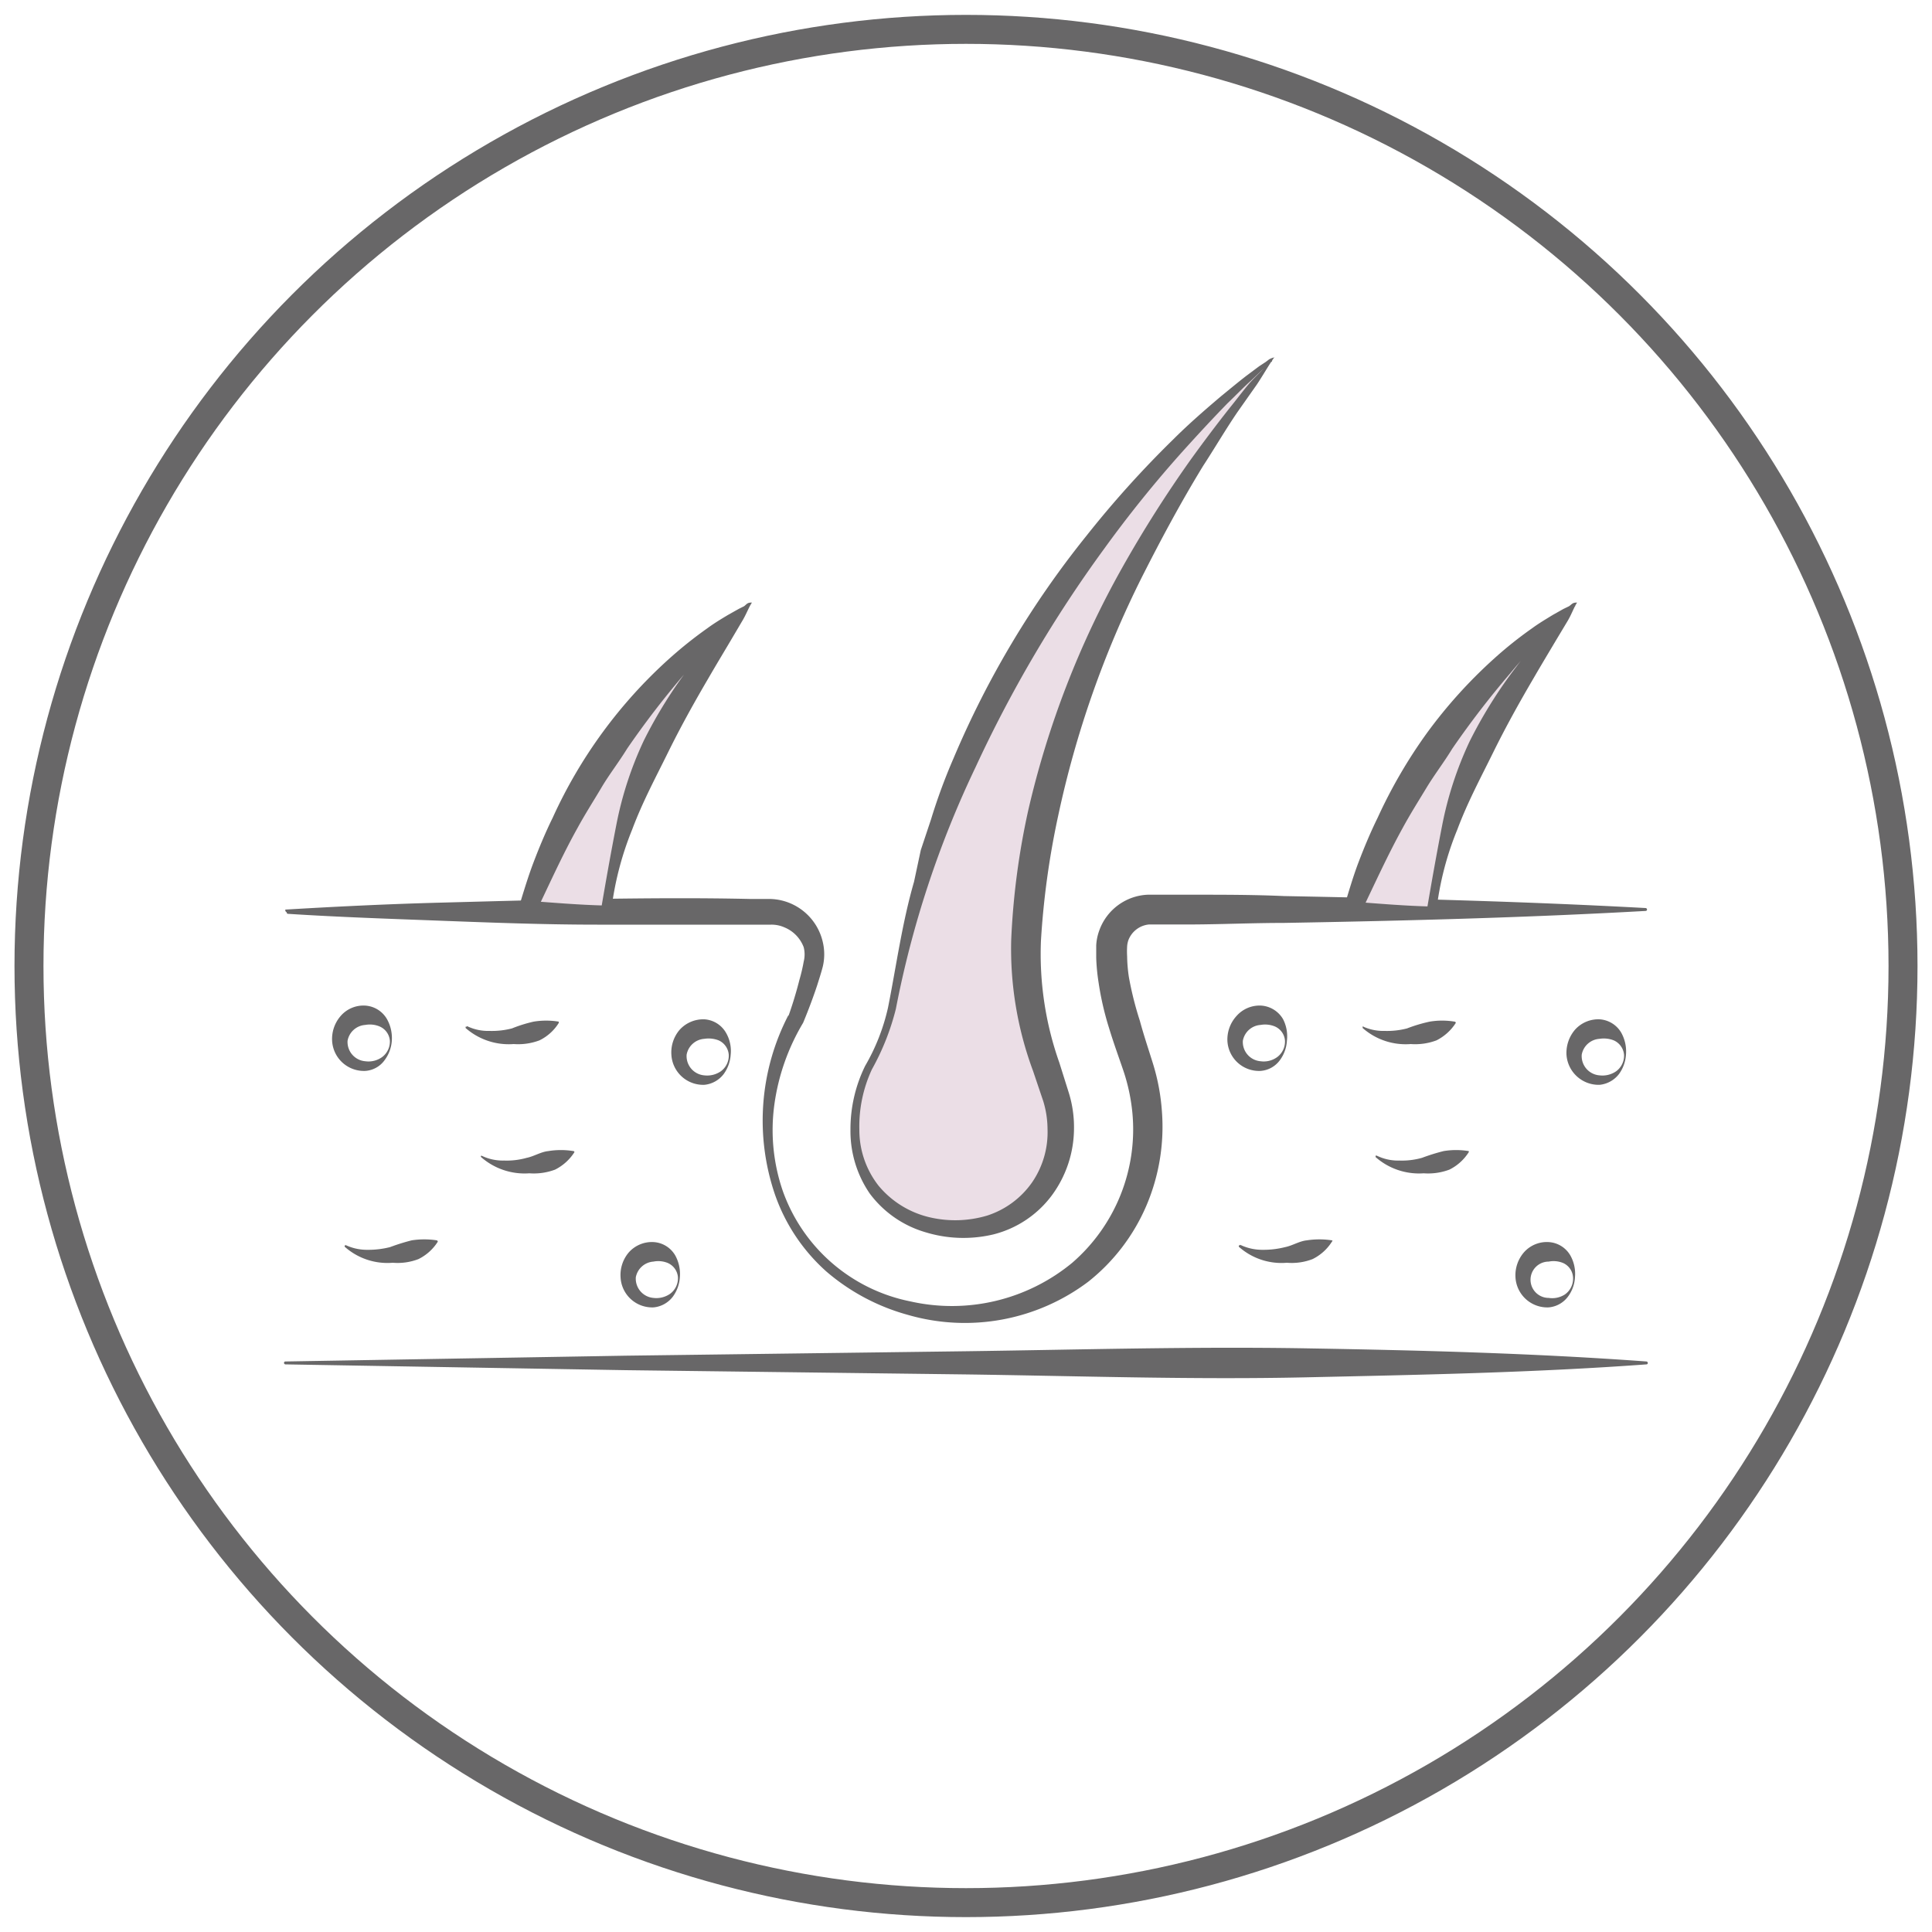
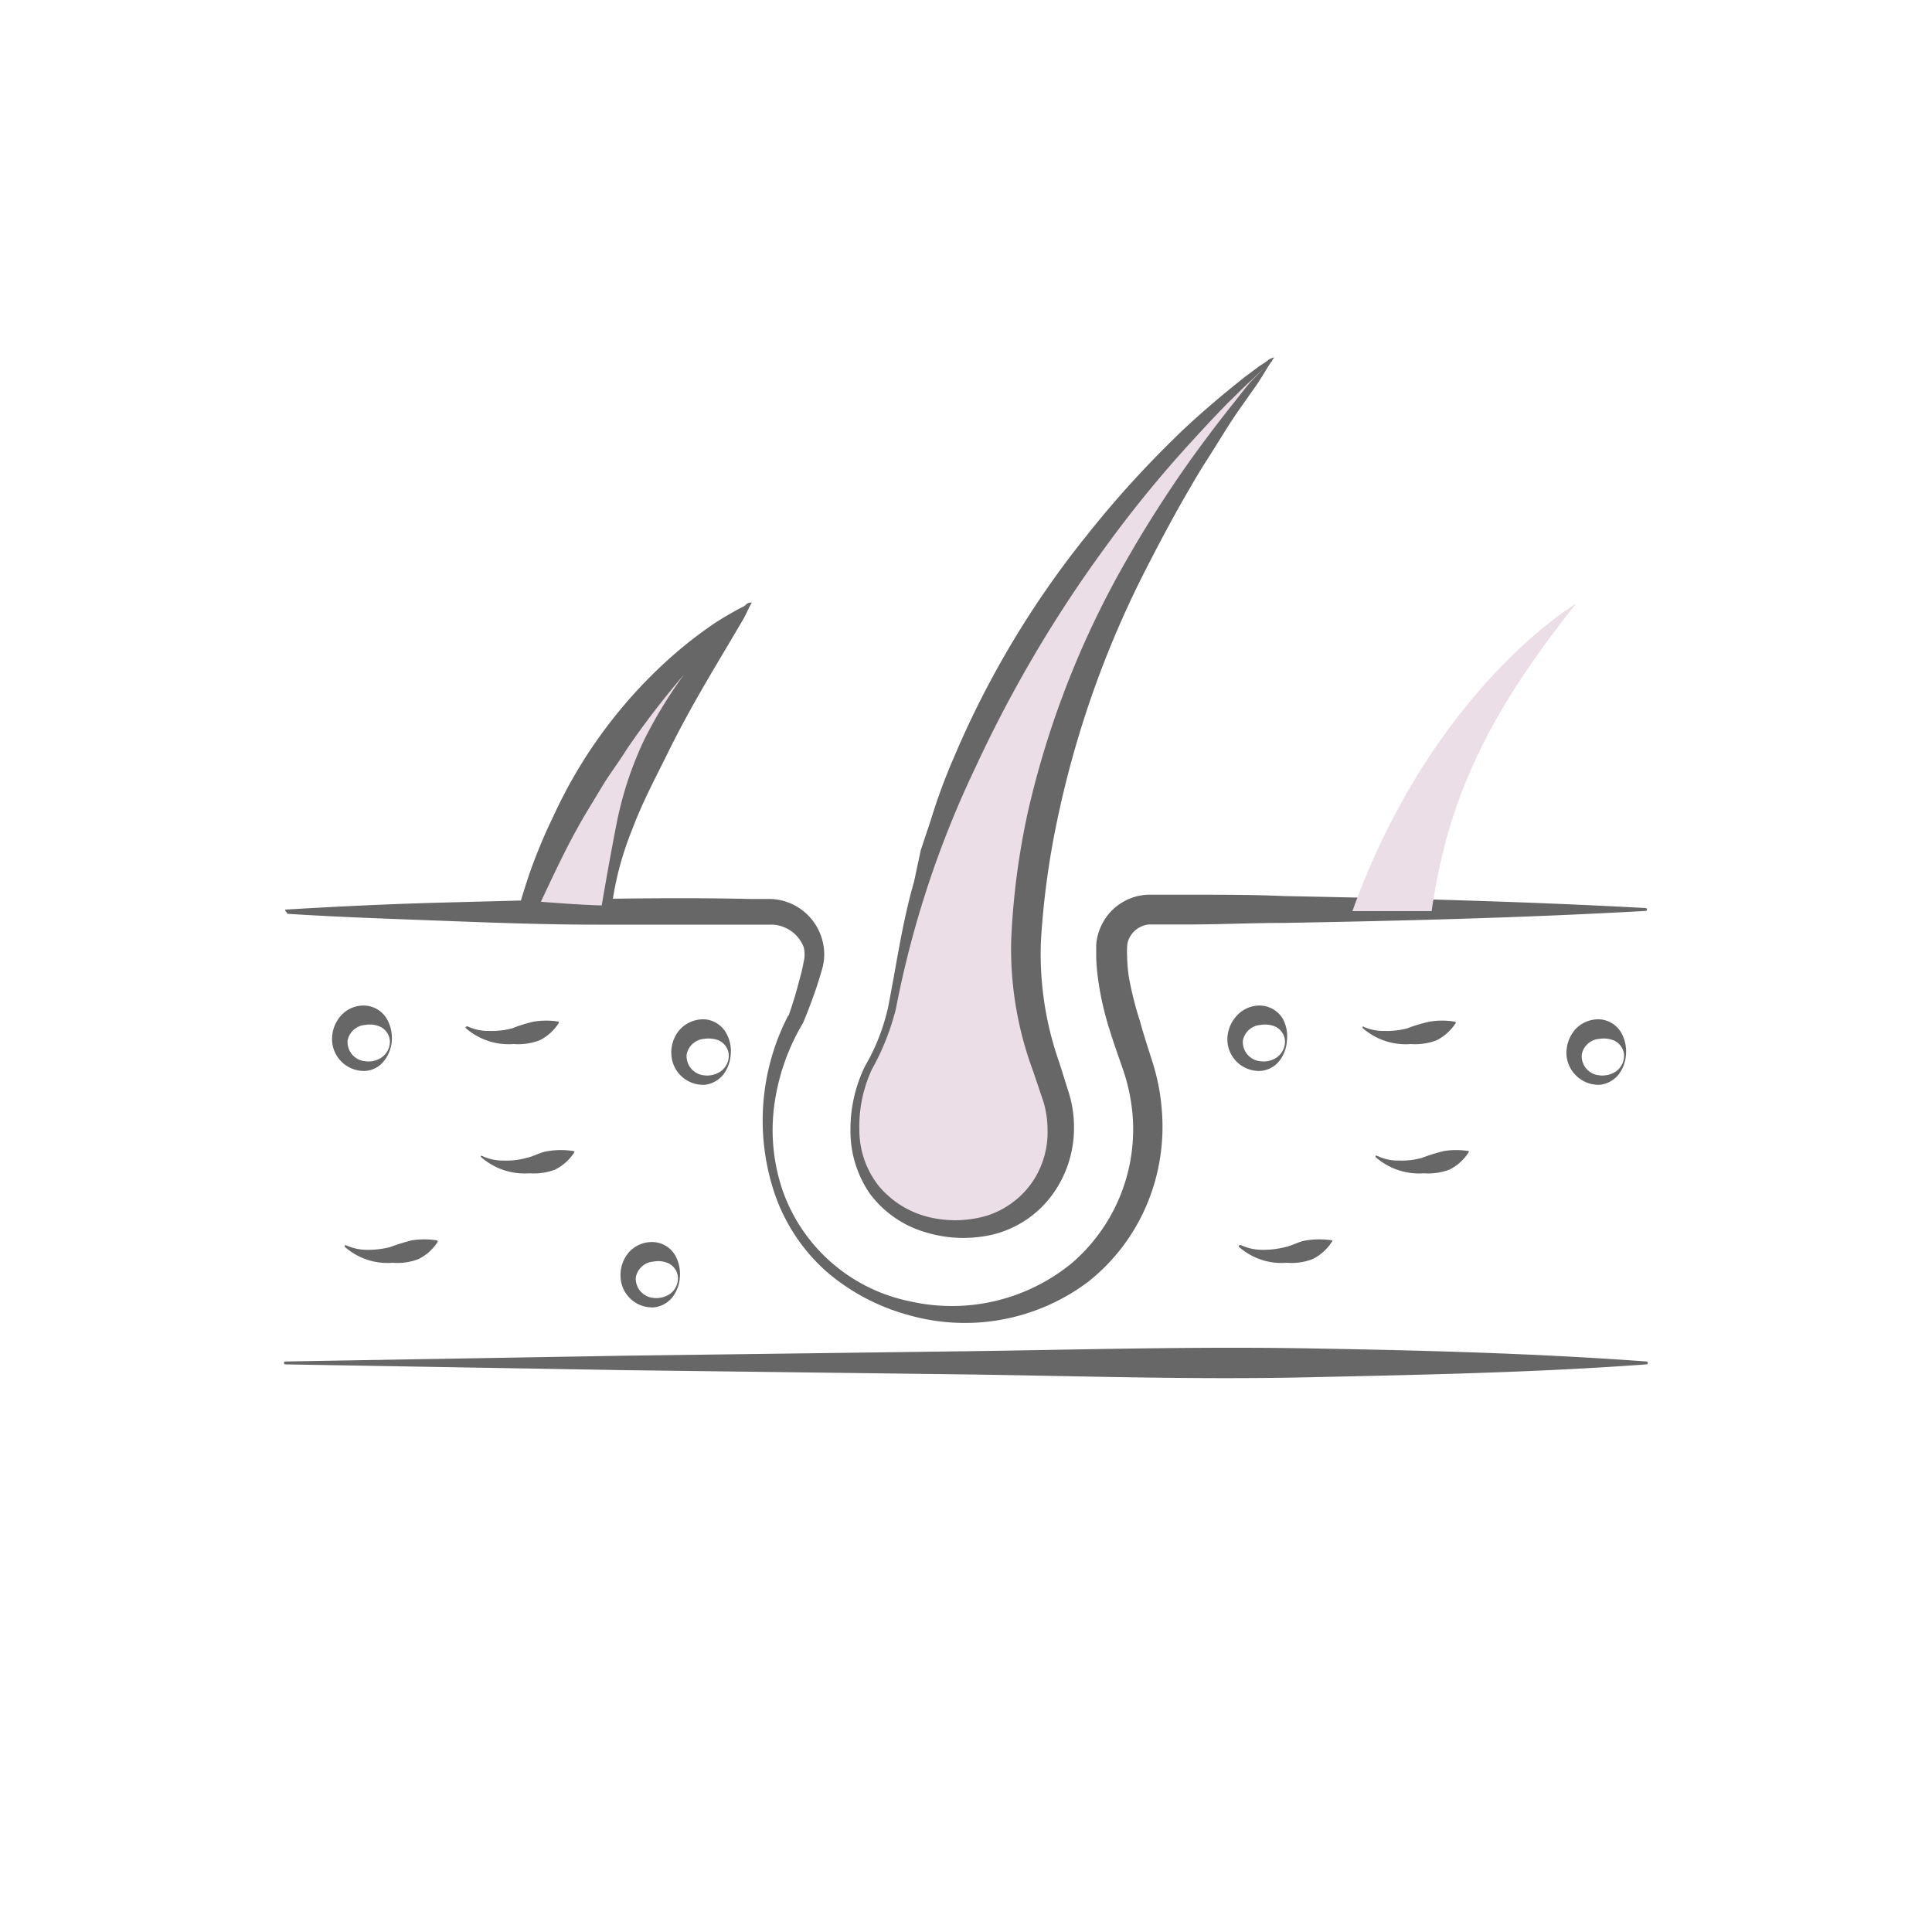
<svg xmlns="http://www.w3.org/2000/svg" id="Layer_1" data-name="Layer 1" viewBox="0 0 100 100">
  <defs>
    <style>.cls-1{fill:none;stroke:#686768;stroke-linecap:round;stroke-linejoin:round;stroke-width:1.5px;}.cls-2{fill:#ebdee6;}.cls-3{fill:#686768;}</style>
  </defs>
-   <ellipse class="cls-1" cx="50" cy="50" rx="48.5" ry="48.48" />
  <path class="cls-2" d="M65.91,18.54S49.77,30.37,46.23,51.69a10.5,10.5,0,0,1-1.11,3.17,6.94,6.94,0,0,0-.65,5.22c1,3.56,6,4.46,8.51,2.43a5.33,5.33,0,0,0,1.64-6A20.77,20.77,0,0,1,53.12,49C53.58,38.07,58.52,27.84,65.91,18.54Z" />
  <path class="cls-3" d="M65.85,18.59c0,.07,0,.13-.06.15l-.15.13-.31.28-.6.57c-.41.37-.79.77-1.19,1.15-.77.79-1.52,1.6-2.26,2.42a61.87,61.87,0,0,0-4.14,5.13,66.45,66.45,0,0,0-6.65,11.3,51.65,51.65,0,0,0-4.12,12.5,12.78,12.78,0,0,1-1.24,3.13,7,7,0,0,0-.65,3.12,4.67,4.67,0,0,0,1,2.91A4.88,4.88,0,0,0,48.09,63a5.8,5.8,0,0,0,3-.08,4.53,4.53,0,0,0,2.33-1.72,4.58,4.58,0,0,0,.8-2.76A5,5,0,0,0,54,57l-.53-1.57a18.14,18.14,0,0,1-1.13-6.78,38.66,38.66,0,0,1,.88-6.7,47.28,47.28,0,0,1,4.85-12.54,62.83,62.83,0,0,1,3.59-5.66c.65-.9,1.32-1.79,2-2.65.35-.43.7-.9,1-1.25S65.48,19.05,65.85,18.59Zm.11-.1c-.3.42-.57.91-.91,1.42l-1,1.42c-.62.91-1.18,1.87-1.78,2.79-1.15,1.88-2.19,3.82-3.18,5.78a51.64,51.64,0,0,0-4.32,12.33,42.58,42.58,0,0,0-.89,6.45A16.86,16.86,0,0,0,54.83,55l.5,1.59a6,6,0,0,1,.26,1.83,5.86,5.86,0,0,1-1.16,3.47,5.42,5.42,0,0,1-3,2,6.71,6.71,0,0,1-3.53-.11,5.52,5.52,0,0,1-2.88-2,5.71,5.71,0,0,1-1-3.29,7.42,7.42,0,0,1,.76-3.32,10.59,10.59,0,0,0,1.18-3c.43-2.15.73-4.39,1.35-6.53L47.66,44l.53-1.59a29.73,29.73,0,0,1,1.16-3.15,48.4,48.4,0,0,1,6.87-11.51,53,53,0,0,1,4.5-5c.79-.79,1.63-1.52,2.48-2.24.43-.35.86-.71,1.3-1.05l.67-.5.35-.23.17-.13A1,1,0,0,1,66,18.49Z" />
  <path class="cls-3" d="M14.77,47.08c2.69-.16,5.37-.29,8.05-.36s5.36-.15,8-.19,5.36-.06,8,0l1,0a2.84,2.84,0,0,1,1.25.3,2.87,2.87,0,0,1,1.52,1.94,2.76,2.76,0,0,1,0,1.25c-.09.35-.2.68-.3,1-.22.66-.46,1.29-.72,1.92v0l0,0a11.2,11.2,0,0,0-1.49,4.24,9.69,9.69,0,0,0,.45,4.5,8.85,8.85,0,0,0,6.59,5.68,9.78,9.78,0,0,0,8.38-2,9.13,9.13,0,0,0,3.11-7.78,9.77,9.77,0,0,0-.45-2.12c-.24-.71-.52-1.47-.75-2.23a15.4,15.4,0,0,1-.55-2.39,10.34,10.34,0,0,1-.12-1.26c0-.23,0-.39,0-.65a2.65,2.65,0,0,1,.17-.8,2.79,2.79,0,0,1,2.5-1.82l2.37,0c1.56,0,3.12,0,4.68.07,6.24.12,12.48.28,18.72.62a.08.08,0,0,1,.07.08.07.07,0,0,1-.07.07c-6.24.35-12.48.51-18.72.62-1.56,0-3.12.07-4.68.08l-2.3,0a1.27,1.27,0,0,0-1.07.8,1.21,1.21,0,0,0-.07.34,4.32,4.32,0,0,0,0,.51,7.85,7.85,0,0,0,.09,1.07A17.32,17.32,0,0,0,59,52.84c.2.74.44,1.45.68,2.22a10.89,10.89,0,0,1,.46,2.46,10.4,10.4,0,0,1-.81,4.9,10.08,10.08,0,0,1-3,3.92A10.62,10.62,0,0,1,47,68.06a10.89,10.89,0,0,1-4.22-2.24,9.53,9.53,0,0,1-2.65-3.94,11.84,11.84,0,0,1,.68-9.34l0,.05c.22-.62.41-1.25.57-1.88a9,9,0,0,0,.22-.94,1.52,1.52,0,0,0,0-.74A1.79,1.79,0,0,0,40.6,48a1.64,1.64,0,0,0-.69-.14h-1c-2.68,0-5.36,0-8,0s-5.36-.1-8-.2-5.36-.19-8-.36a.07.07,0,0,1-.07-.08A.12.12,0,0,1,14.77,47.08Z" />
  <path class="cls-2" d="M81.58,31.24c-4.66,5.85-6.64,10.16-7.48,15.92H70C74.15,35.62,81.58,31.24,81.58,31.24Z" />
-   <path class="cls-3" d="M81.63,31.19c-.17.25-.29.63-.52,1l-.6,1c-.38.64-.76,1.27-1.13,1.91-.74,1.26-1.45,2.54-2.09,3.84s-1.33,2.58-1.86,4a15.78,15.78,0,0,0-1.09,4.27.25.25,0,0,1-.23.21h0c-1.36,0-2.72.14-4.08.24a.46.46,0,0,1-.5-.42.88.88,0,0,1,0-.17l0,0c.25-.81.48-1.63.78-2.42s.63-1.58,1-2.33a25.9,25.9,0,0,1,2.57-4.41,25.09,25.09,0,0,1,3.42-3.79,20.48,20.48,0,0,1,2-1.6c.34-.25.71-.47,1.07-.69l.55-.31.29-.14C81.36,31.28,81.39,31.18,81.63,31.19Zm-.11.1c.07.11-.08.13-.14.22l-.23.21-.46.42c-.3.28-.58.59-.87.88-.58.58-1.13,1.2-1.65,1.83a46.38,46.38,0,0,0-3,3.9c-.42.69-.92,1.34-1.32,2s-.86,1.39-1.25,2.11c-.79,1.43-1.46,2.92-2.18,4.41L70,46.67c1.36.1,2.72.22,4.08.25l-.23.2c.25-1.47.51-2.94.8-4.42a18.46,18.46,0,0,1,1.42-4.33,23.76,23.76,0,0,1,2.4-3.84c.45-.61.94-1.18,1.44-1.74a9.5,9.5,0,0,1,.75-.78A5.92,5.92,0,0,0,81.52,31.29Z" />
  <path class="cls-2" d="M38.86,31.24c-4.64,5.85-6.63,10.16-7.46,15.92H27.3C31.44,35.62,38.86,31.24,38.86,31.24Z" />
  <path class="cls-3" d="M38.92,31.19c-.17.25-.3.63-.53,1l-.59,1c-.38.64-.76,1.27-1.13,1.91-.74,1.26-1.45,2.54-2.09,3.84s-1.33,2.58-1.86,4a16.15,16.15,0,0,0-1.09,4.27.24.24,0,0,1-.22.21h0c-1.37,0-2.73.14-4.1.24a.46.46,0,0,1-.49-.42.32.32,0,0,1,0-.17v0c.25-.81.49-1.63.79-2.42s.63-1.58,1-2.33a24.93,24.93,0,0,1,6-8.2,21.9,21.9,0,0,1,2-1.6c.34-.25.7-.47,1.07-.69l.55-.31.28-.14C38.65,31.28,38.67,31.18,38.92,31.19Zm-.12.1c.07.11-.07.13-.14.22l-.23.21-.45.42c-.3.28-.58.59-.88.88-.57.58-1.12,1.2-1.64,1.83a45.86,45.86,0,0,0-3,3.9c-.43.7-.93,1.34-1.32,2s-.86,1.39-1.25,2.11c-.8,1.43-1.46,2.92-2.18,4.41l-.46-.65c1.37.1,2.73.22,4.1.25l-.24.2c.25-1.47.51-2.94.8-4.42a18.46,18.46,0,0,1,1.42-4.33,23.76,23.76,0,0,1,2.4-3.84,21.79,21.79,0,0,1,1.44-1.74c.24-.25.53-.6.74-.78A5,5,0,0,0,38.8,31.29Z" />
  <path class="cls-3" d="M14.77,70.47l17.62-.3L50,69.94c5.87-.08,11.74-.25,17.61-.15s11.74.25,17.61.68a.08.08,0,0,1,.07.08.07.07,0,0,1-.07.07c-5.87.43-11.74.54-17.61.67S55.87,71.22,50,71.14l-17.61-.22-17.62-.3a.08.08,0,0,1-.07-.08A.07.07,0,0,1,14.77,70.47Z" />
  <path class="cls-3" d="M17.86,64.43a2.59,2.59,0,0,0,1.16.26,4.57,4.57,0,0,0,1.17-.14,10.4,10.4,0,0,1,1.12-.35,4.24,4.24,0,0,1,1.3,0,.08.08,0,0,1,.05.07v0a2.48,2.48,0,0,1-1,.9,3,3,0,0,1-1.33.19,3.33,3.33,0,0,1-2.49-.83,0,0,0,0,1,0-.07,0,0,0,0,1,.06,0Z" />
  <path class="cls-3" d="M24.17,53.11a2.48,2.48,0,0,0,1.16.25,4.16,4.16,0,0,0,1.17-.13,7.27,7.27,0,0,1,1.12-.35,4,4,0,0,1,1.3,0s0,0,0,.07v0a2.43,2.43,0,0,1-1,.9,3.14,3.14,0,0,1-1.33.19,3.39,3.39,0,0,1-2.49-.83s0-.06,0-.07a0,0,0,0,1,.06,0Z" />
  <path class="cls-3" d="M24.93,59.82a2.52,2.52,0,0,0,1.17.25,3.8,3.8,0,0,0,1.16-.14c.39-.08.73-.31,1.12-.35a4,4,0,0,1,1.3,0,.05.05,0,0,1,.05.06,0,0,0,0,1,0,0,2.54,2.54,0,0,1-1,.9,3.14,3.14,0,0,1-1.33.19,3.41,3.41,0,0,1-2.5-.84.06.06,0,0,1,0-.07,0,0,0,0,1,.05,0Z" />
  <path class="cls-3" d="M20.28,53.87a1.89,1.89,0,0,1-.37,1,1.34,1.34,0,0,1-1,.56,1.65,1.65,0,0,1-1.72-1.56,1.81,1.81,0,0,1,.44-1.28,1.56,1.56,0,0,1,1.28-.54,1.4,1.4,0,0,1,1.12.7A2,2,0,0,1,20.28,53.87Zm-.1,0a.88.88,0,0,0-.53-.74,1.31,1.31,0,0,0-.74-.08,1,1,0,0,0-.92.82,1,1,0,0,0,.92,1.06,1.2,1.2,0,0,0,.86-.21A1,1,0,0,0,20.18,53.87Z" />
  <path class="cls-3" d="M35.19,66.11a1.91,1.91,0,0,1-.36,1,1.42,1.42,0,0,1-1,.56,1.64,1.64,0,0,1-1.71-1.57,1.8,1.8,0,0,1,.43-1.28,1.6,1.6,0,0,1,1.28-.53,1.39,1.39,0,0,1,1.12.69A2,2,0,0,1,35.19,66.11Zm-.1,0a.88.88,0,0,0-.53-.74,1.3,1.3,0,0,0-.74-.07,1,1,0,0,0-.91.81,1,1,0,0,0,.91,1.07,1.25,1.25,0,0,0,.86-.21A1,1,0,0,0,35.09,66.11Z" />
  <path class="cls-3" d="M37.82,54.59a1.91,1.91,0,0,1-.36,1,1.43,1.43,0,0,1-1,.56,1.65,1.65,0,0,1-1.71-1.57,1.8,1.8,0,0,1,.43-1.28,1.65,1.65,0,0,1,1.28-.54,1.39,1.39,0,0,1,1.12.7A1.87,1.87,0,0,1,37.82,54.59Zm-.1,0a.89.89,0,0,0-.52-.74,1.45,1.45,0,0,0-.75-.08,1,1,0,0,0-.91.82,1,1,0,0,0,.91,1.07,1.25,1.25,0,0,0,.86-.21A1,1,0,0,0,37.72,54.59Z" />
  <path class="cls-3" d="M64.19,64.43a2.66,2.66,0,0,0,1.17.26,4.55,4.55,0,0,0,1.16-.14c.39-.08.73-.31,1.12-.35a4.26,4.26,0,0,1,1.3,0s.06,0,0,.07v0a2.48,2.48,0,0,1-1,.9,3,3,0,0,1-1.33.19,3.32,3.32,0,0,1-2.49-.83,0,0,0,0,1,0-.07,0,0,0,0,1,.05,0Z" />
  <path class="cls-3" d="M70.5,53.11a2.52,2.52,0,0,0,1.17.25,4.09,4.09,0,0,0,1.16-.13A7.75,7.75,0,0,1,74,52.88a3.9,3.9,0,0,1,1.29,0s.06,0,.06.07,0,0,0,0a2.55,2.55,0,0,1-1,.9,3.14,3.14,0,0,1-1.33.19,3.37,3.37,0,0,1-2.49-.83s0-.06,0-.07,0,0,.06,0Z" />
  <path class="cls-3" d="M71.27,59.82a2.48,2.48,0,0,0,1.16.25,3.83,3.83,0,0,0,1.17-.14,10.4,10.4,0,0,1,1.12-.35,4,4,0,0,1,1.3,0,.06.06,0,0,1,0,.06v0a2.5,2.5,0,0,1-1,.9,3.14,3.14,0,0,1-1.33.19,3.4,3.4,0,0,1-2.49-.84,0,0,0,0,1,0-.07.07.07,0,0,1,.06,0Z" />
  <path class="cls-3" d="M66.61,53.87a1.87,1.87,0,0,1-.36,1,1.36,1.36,0,0,1-1,.56,1.64,1.64,0,0,1-1.72-1.56A1.8,1.8,0,0,1,64,52.59a1.59,1.59,0,0,1,1.29-.54,1.42,1.42,0,0,1,1.12.7A1.94,1.94,0,0,1,66.61,53.87Zm-.1,0a.87.87,0,0,0-.52-.74,1.33,1.33,0,0,0-.74-.08,1,1,0,0,0-.92.82,1,1,0,0,0,.92,1.06,1.18,1.18,0,0,0,.85-.21A1,1,0,0,0,66.51,53.87Z" />
-   <path class="cls-3" d="M81.52,66.11a1.83,1.83,0,0,1-.36,1,1.39,1.39,0,0,1-1,.56,1.65,1.65,0,0,1-1.72-1.57,1.81,1.81,0,0,1,.44-1.28,1.58,1.58,0,0,1,1.28-.53,1.39,1.39,0,0,1,1.12.69A1.94,1.94,0,0,1,81.52,66.11Zm-.1,0a.87.87,0,0,0-.52-.74,1.3,1.3,0,0,0-.74-.07.94.94,0,0,0,0,1.88A1.21,1.21,0,0,0,81,67,1,1,0,0,0,81.42,66.11Z" />
  <path class="cls-3" d="M84.16,54.59a1.91,1.91,0,0,1-.36,1,1.45,1.45,0,0,1-1,.56,1.67,1.67,0,0,1-1.72-1.57,1.85,1.85,0,0,1,.44-1.28,1.62,1.62,0,0,1,1.28-.54,1.4,1.4,0,0,1,1.12.7A2,2,0,0,1,84.16,54.59Zm-.1,0a.9.9,0,0,0-.53-.74,1.41,1.41,0,0,0-.74-.08,1,1,0,0,0-.92.82,1,1,0,0,0,.92,1.07,1.25,1.25,0,0,0,.86-.21A1,1,0,0,0,84.06,54.59Z" />
</svg>